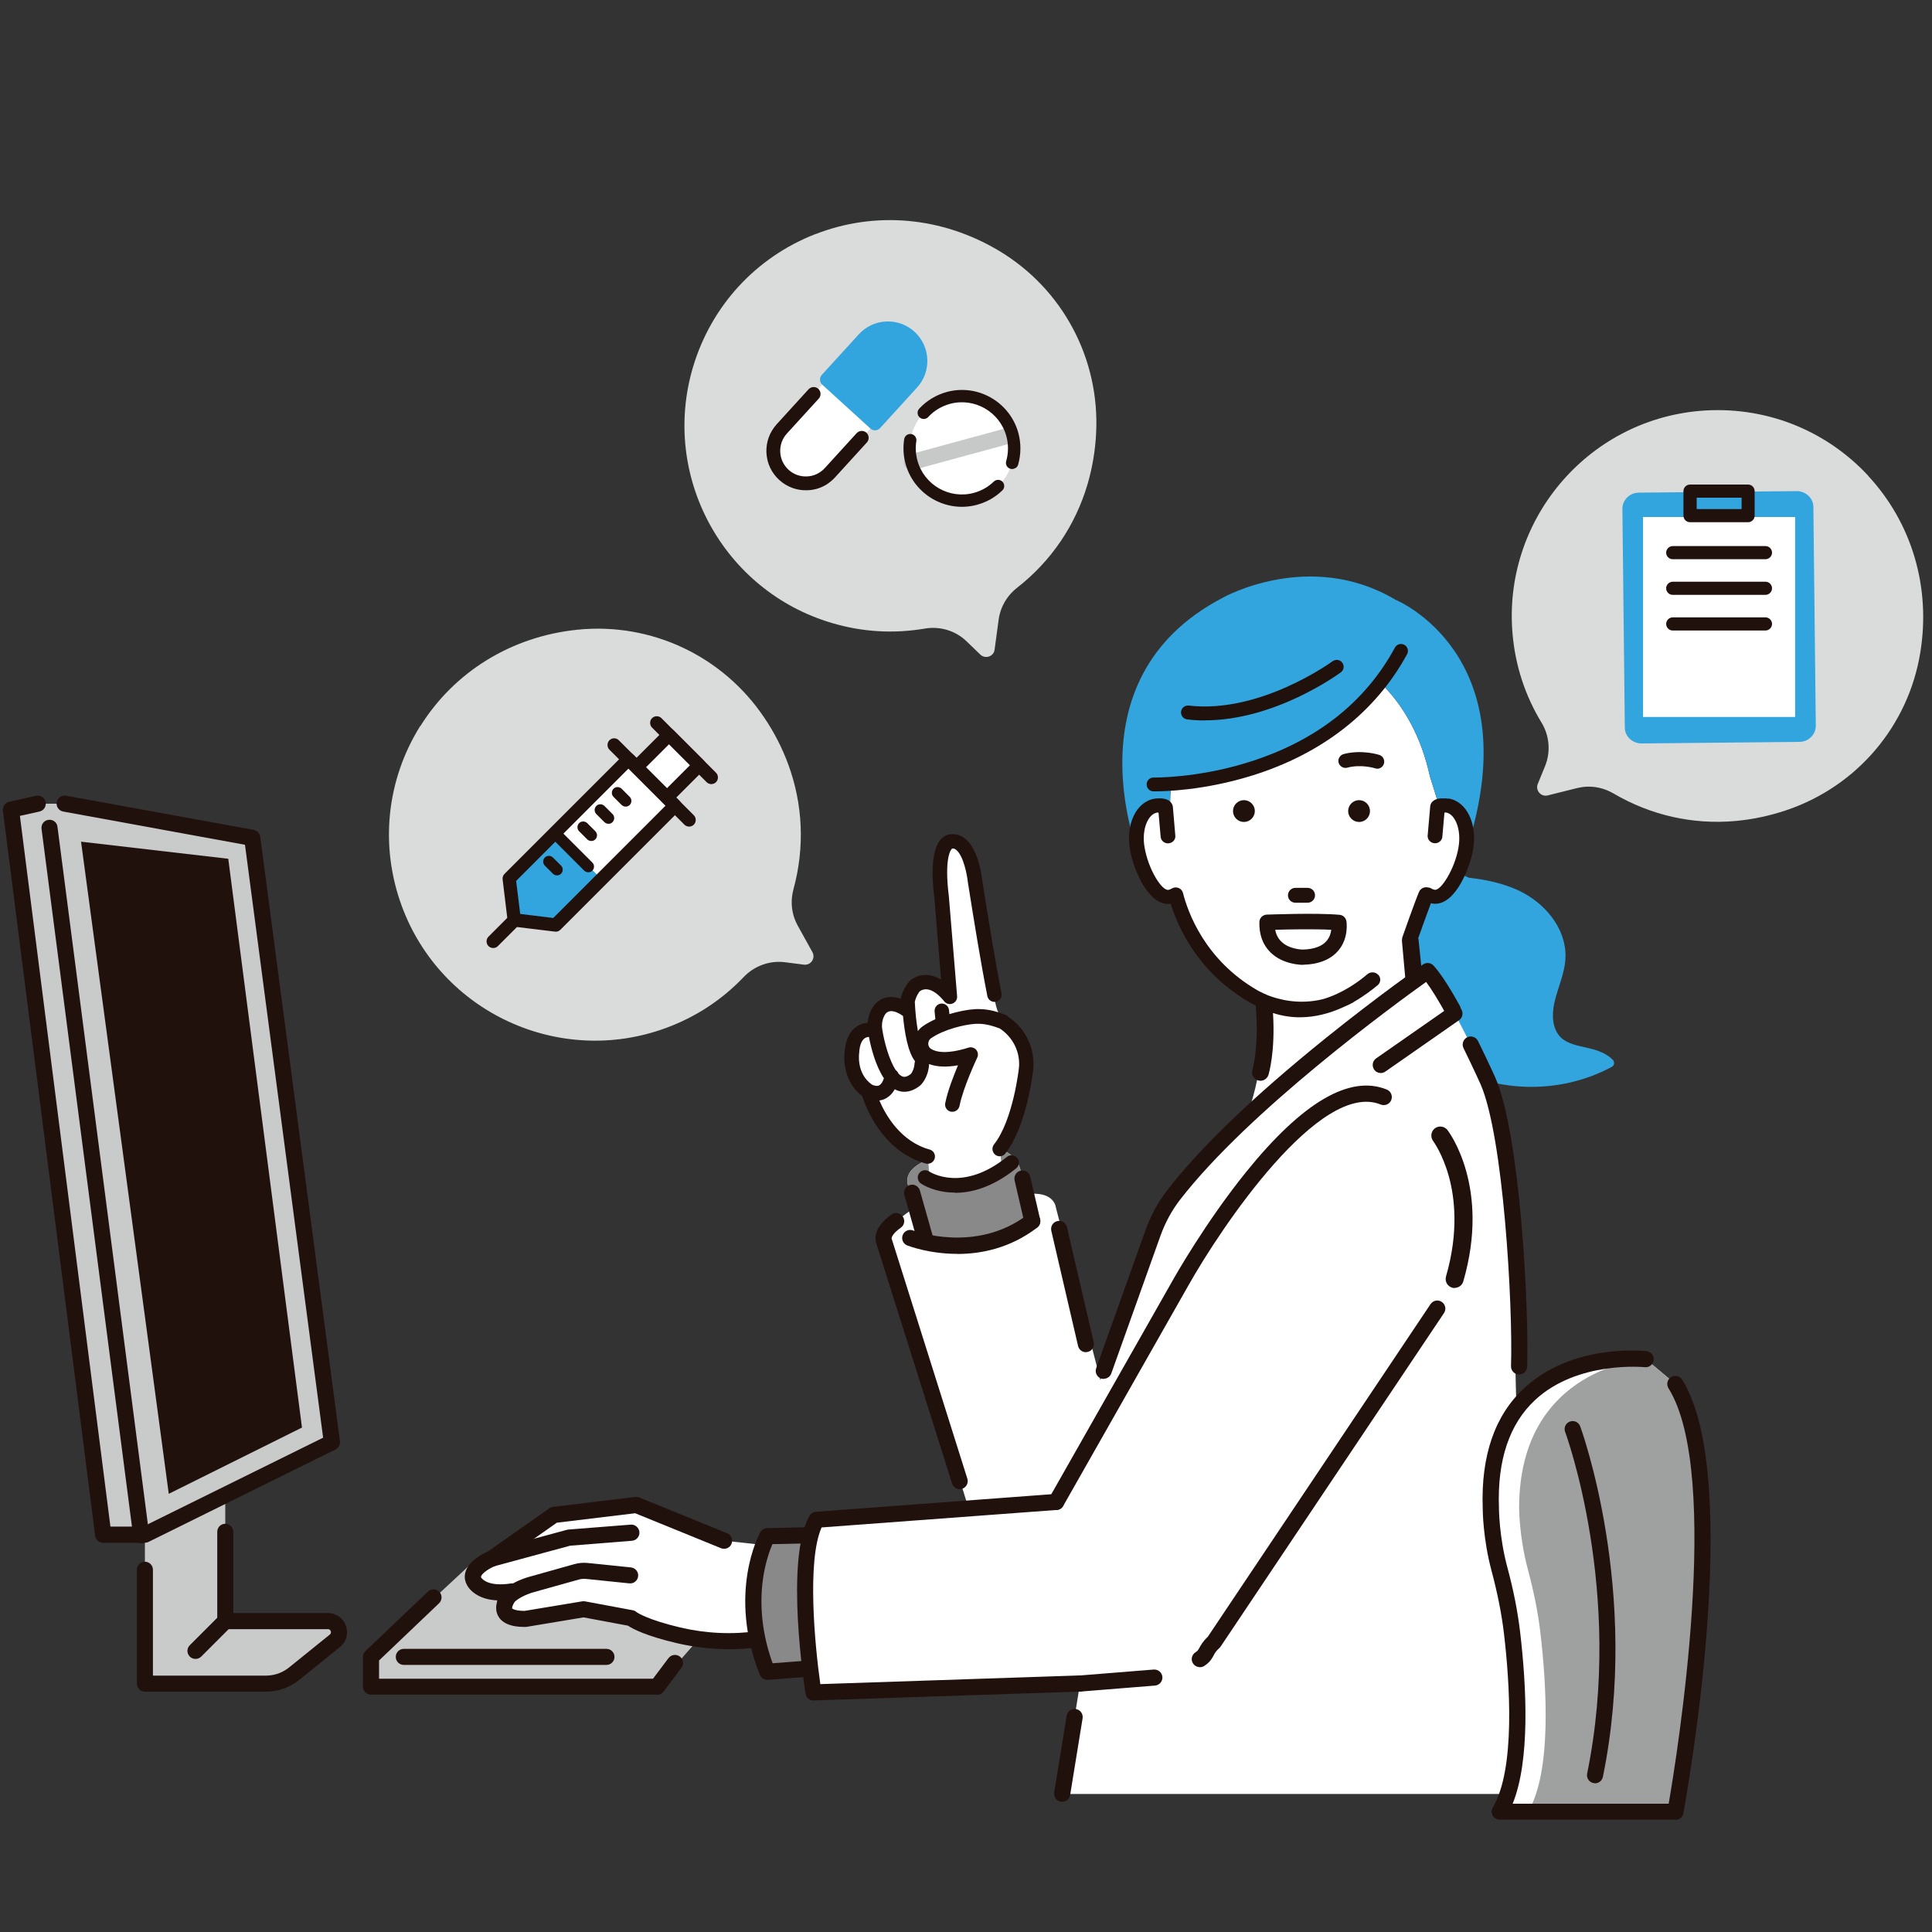
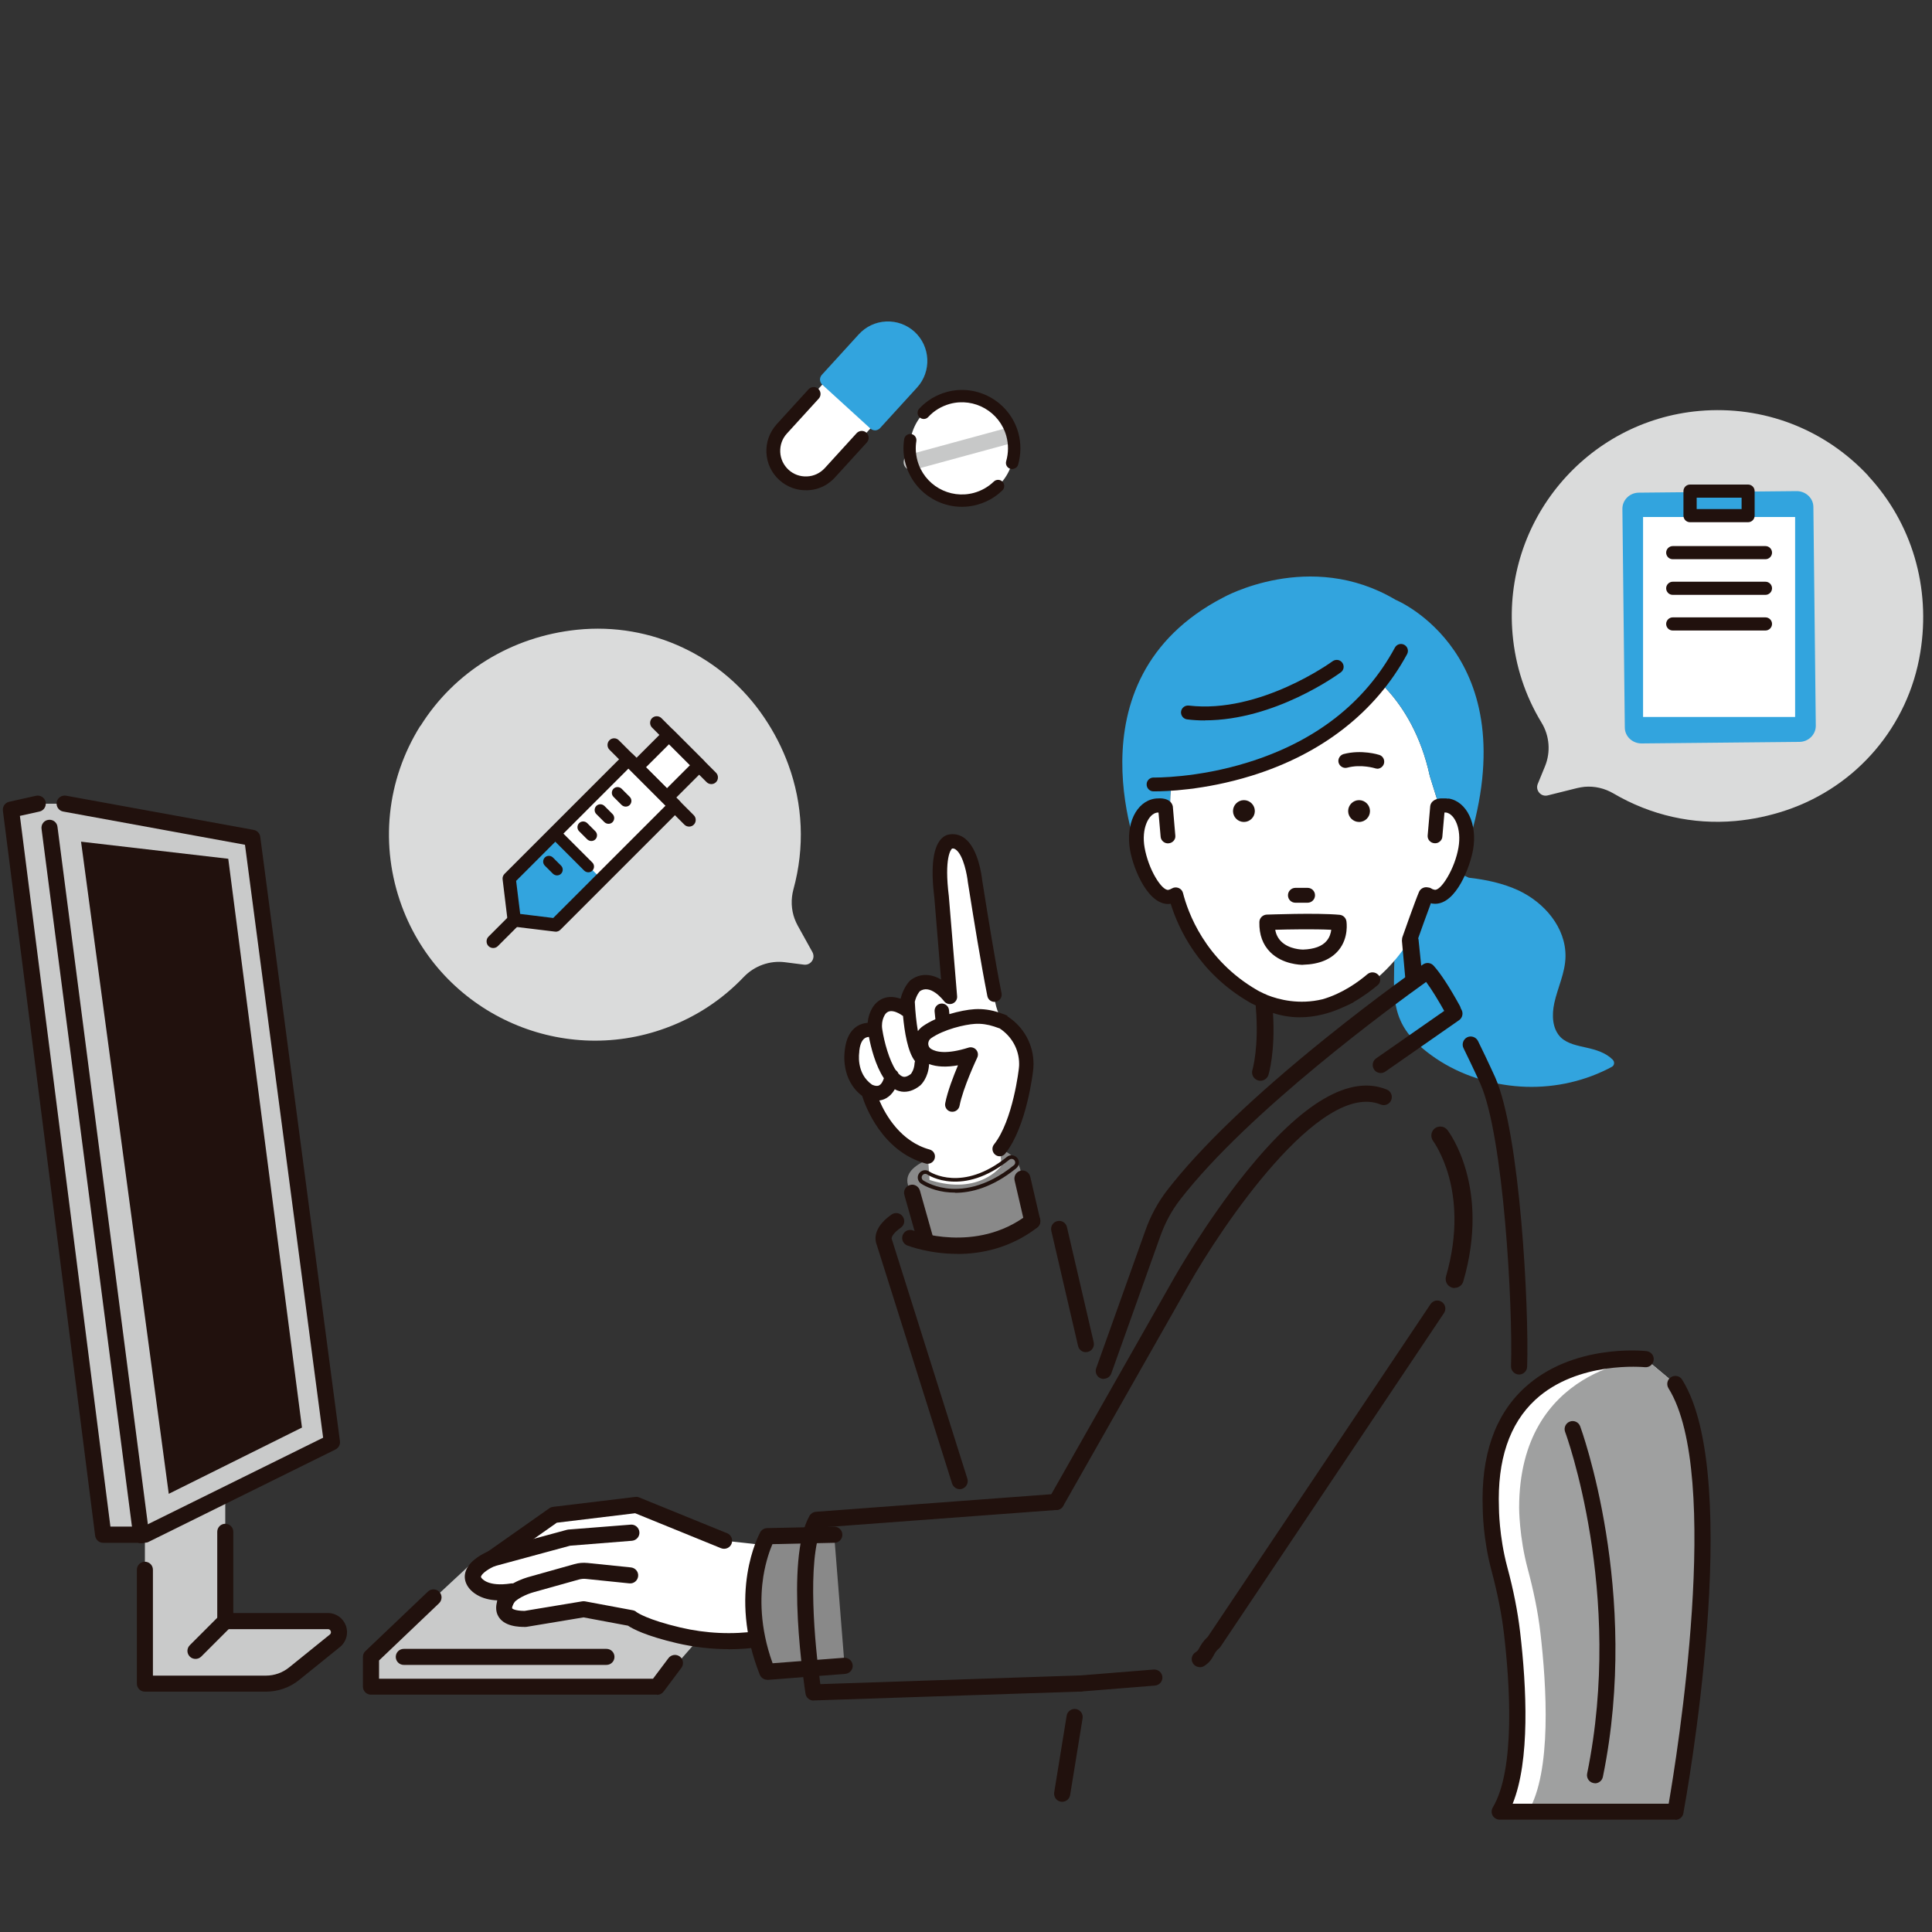
<svg xmlns="http://www.w3.org/2000/svg" id="_レイヤー_2" data-name="レイヤー 2" viewBox="0 0 200 200">
  <rect x="0" y="0" width="200" height="200" fill="#333333" stroke="none" />
  <defs>
    <style>
      .cls-1 {
        fill: #898989;
      }

      .cls-1, .cls-2, .cls-3, .cls-4, .cls-5, .cls-6, .cls-7, .cls-8, .cls-9 {
        stroke-width: 0px;
      }

      .cls-2 {
        fill: none;
      }

      .cls-3 {
        fill: #32a4de;
      }

      .cls-4 {
        fill: #c9caca;
      }

      .cls-5 {
        fill: #dadbdb;
      }

      .cls-6 {
        fill: #c7c8c8;
      }

      .cls-7 {
        fill: #9fa0a0;
      }

      .cls-8 {
        fill: #fff;
      }

      .cls-9 {
        fill: #21110d;
      }
    </style>
  </defs>
  <g id="_レイヤー_1-2" data-name="レイヤー 1">
    <g>
      <polygon class="cls-4" points="49.35 161.34 38.41 171.51 38.41 174.59 68.02 174.59 76.58 164.81 49.35 161.34" />
      <path class="cls-9" d="M68.02,175.43h-29.62c-.46,0-.83-.37-.83-.83v-3.08c0-.23.09-.45.26-.6l6.47-6.16c.33-.32.86-.3,1.18.03.32.33.3.86-.03,1.18l-6.21,5.92v1.89h28.36l1.6-2.13c.28-.37.8-.44,1.17-.17.37.28.44.8.17,1.17l-1.85,2.47c-.16.21-.4.33-.67.33Z" />
      <path class="cls-8" d="M74.96,159.49l-9.09-3.7-8.53,1.03-6.42,4.52s-2.52,1.03-1.85,2.31c0,0,.67,1.59,3.96,1.08,0,0-2.57,2.85,1.36,2.85l6.04-1,4.93.92s.93.85,4.91,1.78c2.75.65,5.6.77,8.39.37l3.24-.46,1.39-8.78-8.32-.92Z" />
      <path class="cls-9" d="M75.44,170.72c-1.8,0-3.6-.21-5.37-.62-3.23-.76-4.57-1.48-5.06-1.81l-4.6-.86-5.89.98s-.09.01-.14.01c-.57,0-2.31,0-2.87-1.25-.22-.5-.17-1.03-.01-1.5-.82-.03-1.53-.22-2.11-.56-.71-.41-1-.92-1.08-1.09-.23-.45-.26-.95-.08-1.42.4-1.1,1.82-1.79,2.28-1.99l6.35-4.47c.11-.08.24-.13.38-.15l8.53-1.03c.14-.02.28,0,.41.06l9.09,3.7c.43.17.63.66.46,1.09-.17.43-.66.63-1.09.46l-8.89-3.62-8.11.98-6.25,4.4c-.05.04-.11.07-.16.09-.52.21-1.3.7-1.43,1.06-.01.03-.02.05,0,.1.02.03.02.02.02.04.08.12.72.96,3.06.6.35-.06.69.12.86.43.17.31.12.69-.11.96-.41.47-.67,1.07-.61,1.19,0,0,.2.25,1.28.26l5.97-.99c.1-.02.19-.01.29,0l4.93.92c.16.03.28.08.4.19.11.08,1.16.8,4.55,1.6,2.65.62,5.37.75,8.08.36.46-.07.88.25.94.71.06.46-.25.88-.71.94-1.11.16-2.22.24-3.33.24Z" />
      <path class="cls-9" d="M52.3,166.69c-.09,0-.18-.01-.26-.04-.44-.15-.67-.62-.53-1.05.53-1.58,2.89-2.27,3.35-2.39l4.59-1.29c.45-.13.92-.17,1.39-.12l4.48.46c.46.05.79.46.74.91-.05.46-.46.79-.91.74l-4.48-.46c-.26-.03-.52,0-.77.07l-4.61,1.29c-.82.22-2.03.79-2.21,1.31-.12.35-.44.57-.79.57Z" />
      <path class="cls-9" d="M50.92,162.17c-.37,0-.7-.24-.8-.62-.12-.44.14-.9.59-1.02l7.96-2.16s.1-.02.15-.03l6.47-.51c.46-.04.86.31.9.77.04.46-.31.86-.77.9l-6.4.51-7.89,2.14c-.07.02-.15.03-.22.03Z" />
      <g>
        <path class="cls-1" d="M86.36,158.87l-6.94.15s-3.24,5.86,0,14.02l8.01-.62-1.08-13.56Z" />
        <path class="cls-9" d="M79.43,173.89c-.34,0-.65-.21-.78-.53-3.34-8.44-.09-14.48.05-14.74.14-.26.41-.42.71-.43l6.94-.15c.47,0,.84.36.85.82.01.46-.35.84-.82.85l-6.42.14c-.25.58-.68,1.74-.94,3.34-.32,2.05-.4,5.23.96,8.99l7.39-.57c.46-.03.86.31.9.77.04.46-.31.86-.77.9l-8.01.62s-.04,0-.06,0Z" />
      </g>
      <path class="cls-9" d="M62.78,172.35h-20.98c-.46,0-.83-.37-.83-.83s.37-.83.83-.83h20.98c.46,0,.83.37.83.83s-.37.83-.83.83Z" />
      <path class="cls-3" d="M166.95,109.7c-.74-.74-1.75-1.03-2.73-1.25-.9-.21-1.91-.38-2.62-1.03-.94-.91-.96-2.38-.7-3.58.35-1.61,1.13-3.13,1.16-4.8.05-3.04-2.21-5.61-4.84-6.85-1.63-.76-3.39-1.13-5.17-1.33-.63-.3-1.27-.6-1.9-.9-.23-.11-.46-.23-.7-.33-.38-.17-.88.19-1.21.4-.33.21-.64.45-.92.71-2.64,2.42-2.95,6.18-3,9.53-.03,1.81-.1,3.69.66,5.38.66,1.5,1.91,2.66,3.22,3.61,2.51,1.82,5.53,2.87,8.61,3.17,3.08.3,6.24-.21,9.06-1.5.34-.15.67-.32,1-.5.26-.14.29-.51.09-.71Z" />
-       <path class="cls-8" d="M158.68,174.58l-1.43-17.86-.46-18.4c.2-6.15-.29-20.82-2.78-26.45,0,0-3.93-8.78-6.24-11.33,0,0-18.16,12.65-26.3,23.19-.91,1.18-1.62,2.51-2.12,3.91l-5.1,14.28-.34.94-4.61-17.88s-.13-1.53-2.55-1.4l-1.1-2.39s-.55-3.98-7.31-1.81c0,0-6.12,1.02-3.95,4.08l.13,1.66s-2.37,1.61-3.06,2.68l8.82,28.37-15.76,1.18c-2.47,4.32-.31,17.88-.31,17.88l27.59-.92-1.85,11.4h49.32l-.58-11.11Z" />
-       <path class="cls-8" d="M128.94,115.81s2.8-6.24,1.4-14.52l15.41-9.05,1.66,15.67-20.64,14.91s-3.44,3.48,2.17-7.01Z" />
      <path class="cls-8" d="M119.83,83.4c.34-.05,1,.14,1.32.27-.13-1.51.35-4.21.35-4.21,11.83-2.58,17.38-11.81,19.29-10.41,0,0,5.4,2.86,7.23,11.31l.99,3.17c.33-.13.67-.18,1-.13,1.45.23,2.31,2.24,1.91,4.47-.4,2.24-1.89,5.2-3.34,4.97-.23-.04-.44-.12-.64-.24-.51,2.02-2.33,7.23-8.05,10.54,0,0-4.68,2.88-9.95,0-5.72-3.3-7.54-8.52-8.05-10.54-.2.12-.41.2-.64.24-1.45.23-2.95-2.74-3.34-4.97-.39-2.23.46-4.24,1.91-4.47Z" />
      <path class="cls-3" d="M117.92,87.87c-.39-2.23.46-4.24,1.91-4.47.34-.05,1,.14,1.32.27-.13-1.51.35-4.21.35-4.21,11.83-2.58,17.38-11.81,19.29-10.41,0,0,5.4,2.86,7.23,11.31l.99,3.17c.33-.13.67-.18,1-.13,1.36.22,2.2,1.99,1.97,4.05,6.18-19.78-7.51-25.36-7.51-25.36-8.88-5.28-17.84-.24-17.84-.24-16.57,8.59-8.47,27.44-8.47,27.44h.13c-.16-.48-.29-.96-.37-1.41Z" />
      <path class="cls-9" d="M134.89,99.88c-.25,0-2.12-.04-3.39-1.31-.78-.78-1.16-1.82-1.13-3.11,0-.42.34-.76.76-.78.21,0,5.13-.2,7.54.02.36.03.65.3.71.66.01.07.27,1.71-.81,3.01-.78.94-2,1.45-3.65,1.5,0,0-.01,0-.04,0ZM134.9,99.09h0,0ZM132.01,96.25c.09.49.29.88.61,1.2.82.83,2.18.85,2.27.85,1.15-.04,1.98-.34,2.45-.91.31-.37.43-.8.47-1.14-1.81-.09-4.47-.04-5.8,0Z" />
      <path class="cls-9" d="M140.69,85.09c.63,0,1.13-.51,1.13-1.13s-.51-1.13-1.13-1.13-1.13.51-1.13,1.13.51,1.13,1.13,1.13Z" />
      <path class="cls-9" d="M127.64,83.96c0,.63.51,1.13,1.13,1.13s1.13-.51,1.13-1.13-.51-1.13-1.13-1.13-1.13.51-1.13,1.13Z" />
      <path class="cls-9" d="M134.1,93.45h1.26c.42,0,.77-.34.77-.77s-.34-.77-.77-.77h-1.26c-.42,0-.77.34-.77.77s.34.77.77.77Z" />
      <path class="cls-9" d="M149.94,82.68c-.18-.03-.36-.04-.53-.03-.49-.02-.86.09-1.1.31-.27.25-.26.57-.26.57l-.26,2.97c-.03.4.28.76.7.79.2.02.4-.04.55-.17.16-.13.26-.31.27-.5l.22-2.51c.06,0,.11,0,.16,0,.89.14,1.63,1.67,1.29,3.63-.18,1.04-.6,2.16-1.14,3.07-.5.85-1,1.35-1.32,1.3-.12-.02-.24-.06-.36-.14-.11-.07-.24-.1-.37-.11-.36-.07-.74.12-.89.46-.42.98-1.67,4.53-1.72,4.68-.03.08-.04.16-.04.24-.01.06-.02.13-.01.19l.4,4.44c.04.41.41.02.86.02.02,0,.05,0,.07,0,.47-.03.83-.27.79-.7l-.4-3.89c0-.06-.02-.11-.04-.17.27-.75.91-2.57,1.32-3.64.05.02.09.04.15.05.09.01.19.02.28.02,2.2,0,3.62-3.84,3.93-5.59.47-2.67-.65-5.01-2.54-5.31Z" />
      <g>
        <g>
          <path class="cls-9" d="M142.56,79.39c-.06,0-.11,0-.17-.03-.02,0-1.49-.46-2.98-.07-.3.08-.6-.1-.68-.39-.08-.3.1-.6.39-.68,1.82-.48,3.53.06,3.6.08.29.09.45.41.36.7-.08.23-.29.38-.53.38Z" />
          <path class="cls-9" d="M142.56,79.5h0c-.07,0-.14-.01-.2-.03-.01,0-1.45-.45-2.91-.06-.36.09-.72-.12-.81-.47-.09-.36.12-.72.47-.81,1.84-.49,3.59.06,3.66.08.35.11.54.49.43.84-.09.28-.34.46-.63.46ZM140.72,79.03c.96,0,1.7.23,1.71.23.04.01.09.02.13.02h0c.19,0,.36-.12.42-.31.07-.23-.05-.48-.28-.55-.07-.02-1.75-.55-3.53-.08-.23.06-.38.3-.31.54.06.23.3.37.54.31.46-.12.91-.16,1.33-.16Z" />
        </g>
        <g>
          <path class="cls-9" d="M142.56,79.45c-.06,0-.13,0-.19-.03-.01,0-1.46-.46-2.94-.07-.33.09-.67-.11-.75-.44-.04-.16-.02-.32.06-.47.08-.14.22-.24.37-.28,1.83-.48,3.56.06,3.63.08.32.1.5.45.4.77-.08.26-.32.43-.59.43ZM140.74,79.07c.95,0,1.66.23,1.67.23.05.02.1.02.15.02.21,0,.4-.14.47-.34.08-.26-.06-.53-.32-.62-.07-.02-1.77-.55-3.56-.08-.26.07-.42.34-.35.6.07.26.34.42.6.35.46-.12.92-.16,1.34-.16Z" />
          <path class="cls-9" d="M142.56,79.57h0c-.08,0-.15-.01-.22-.04-.01,0-1.43-.45-2.88-.06-.19.05-.38.02-.55-.08-.17-.1-.29-.26-.34-.44-.05-.19-.02-.38.08-.55s.26-.29.44-.34c1.86-.49,3.62.06,3.7.09.38.12.59.53.47.92-.1.3-.38.51-.69.51ZM140.73,78.96h.01c.97,0,1.7.23,1.71.24.04.01.07.03.11.02.16,0,.31-.11.36-.26.06-.2-.05-.41-.24-.48-.07-.02-1.74-.54-3.5-.08-.1.03-.18.09-.23.18-.05.09-.06.19-.04.29.05.2.26.32.46.27.42-.11.88-.17,1.35-.17Z" />
        </g>
      </g>
      <path class="cls-3" d="M129.99,64.62l15.39,2.27s-4.81,12.37-26.68,14.43c0,0,1.79-16.31,11.28-16.7Z" />
      <path class="cls-9" d="M119.6,81.92c-.11,0-.18,0-.2,0-.4,0-.71-.34-.7-.73,0-.4.34-.71.73-.7h0s4.46.08,9.73-1.56c7.01-2.17,12.14-6.17,15.24-11.89.19-.35.62-.48.97-.29.35.19.48.62.29.97-3.25,5.99-8.83,10.34-16.12,12.59-4.91,1.52-9.01,1.61-9.94,1.61Z" />
      <path class="cls-9" d="M124.73,74.58c-.61,0-1.23-.03-1.84-.11-.39-.05-.67-.4-.63-.8.05-.39.4-.67.8-.63,7.4.87,14.82-4.54,14.89-4.59.32-.23.77-.17,1,.15.24.32.17.77-.15,1-.3.22-6.81,4.97-14.07,4.97Z" />
      <path class="cls-9" d="M142.67,100.91c-.29-.31-.79-.34-1.12-.06-.89.76-2.56,1.99-4.63,2.59-2.44.59-4.54.04-5.73-.43-.06-.03-.12-.06-.18-.09-.06-.03-.12-.05-.18-.07-.4-.18-.63-.32-.67-.34-5.45-3.15-7.2-8.1-7.7-10.08-.06-.23-.23-.42-.46-.51-.23-.09-.49-.07-.7.06-.12.07-.24.12-.35.14-.32.05-.83-.44-1.32-1.27-.54-.91-.95-2.04-1.14-3.1-.35-1.96.4-3.49,1.28-3.63.05,0,.1-.01.16,0l.22,2.51c.02.19.11.37.27.5.16.13.35.19.55.17.42-.03.74-.39.7-.79l-.26-3.03s0-.01,0-.01c-.22-.95-1.49-.82-1.49-.82-.13,0-.27.01-.4.03-1.9.31-3.01,2.64-2.54,5.31.37,2.11,1.99,5.91,4.21,5.57.78,2.51,2.86,7.13,8.15,10.19.03.02.26.16.66.34,0,.06-.01.12,0,.19.35,4.1-.34,6.44-.35,6.48-.14.46.12.94.57,1.08.09.03.17.04.26.04.37,0,.71-.24.83-.61.03-.1.72-2.37.47-6.4.95.3,1.88.44,2.77.44,1.63,0,3.14-.43,4.44-1.02.38-.16.75-.33,1.12-.53v-.02c1.06-.61,1.93-1.27,2.51-1.76.33-.28.35-.76.06-1.07Z" />
      <path class="cls-1" d="M105.65,121.19s-.55-3.98-7.31-1.81c0,0-6.12,1.02-3.95,4.08l1.34,4.68,2.58.16c2.33.14,4.66-.28,6.79-1.22l1.95-.86-1.4-5.03Z" />
      <path class="cls-4" d="M33.95,167.81h-10.63v-13.18l-8.32,4.24v15.41h12.53c1.06,0,2.1-.36,2.92-1.03l4.21-3.4c.84-.68.36-2.04-.72-2.04Z" />
      <path class="cls-9" d="M27.53,175.12h-12.53c-.46,0-.83-.37-.83-.83v-11.79c0-.46.37-.83.83-.83s.83.37.83.83v10.96h11.7c.87,0,1.72-.3,2.4-.85l4.21-3.4c.15-.12.13-.27.1-.35-.03-.08-.1-.21-.29-.21h-10.63c-.46,0-.83-.37-.83-.83v-9.25c0-.46.37-.83.83-.83s.83.37.83.83v8.41h9.79c.85,0,1.58.52,1.87,1.32.28.8.04,1.67-.62,2.2l-4.21,3.4c-.97.79-2.2,1.22-3.45,1.22Z" />
      <path class="cls-9" d="M114.26,142.75c-.09,0-.19-.02-.28-.05-.43-.15-.66-.63-.5-1.07l5.1-14.28c.54-1.52,1.3-2.91,2.25-4.14,3.42-4.42,8.91-9.7,16.34-15.69,5.52-4.45,10.1-7.65,10.14-7.68.34-.24.81-.19,1.09.12.72.79,1.64,2.2,2.73,4.18.22.4.08.91-.33,1.13-.4.22-.91.08-1.13-.33-.8-1.44-1.48-2.54-2.04-3.29-3.26,2.33-18.37,13.35-25.49,22.57-.84,1.09-1.51,2.33-2,3.68l-5.1,14.28c-.12.34-.44.55-.79.55Z" />
      <path class="cls-9" d="M157.26,142.29s-.02,0-.03,0c-.46-.02-.82-.4-.81-.86.2-6.28-.78-23.84-3.17-29.23,0-.01-.75-1.66-1.75-3.7-.2-.41-.03-.91.38-1.12.41-.2.91-.03,1.12.38,1.02,2.07,1.77,3.75,1.78,3.76,2.59,5.85,3.51,23.88,3.31,29.96-.01.45-.39.81-.83.81Z" />
      <path class="cls-9" d="M159.26,186.52c-.44,0-.81-.35-.83-.79l-.58-11.1-1.22-13.94c-.04-.46.3-.86.76-.9.46-.04.86.3.9.76l1.22,13.95s0,.02,0,.03l.58,11.11c.02.46-.33.85-.79.88-.01,0-.03,0-.04,0Z" />
      <path class="cls-9" d="M109.95,186.52s-.09,0-.13-.01c-.45-.07-.76-.5-.69-.96l1.29-7.94c.07-.45.5-.76.96-.69.45.07.76.5.69.96l-1.29,7.94c-.07.41-.42.7-.82.7Z" />
      <path class="cls-9" d="M84.21,176.04c-.41,0-.76-.3-.82-.7-.09-.57-2.17-13.9.41-18.42.14-.24.39-.4.66-.42l24.81-1.85c.46-.03.86.31.89.77.03.46-.31.86-.77.89l-24.34,1.81c-1.53,3.45-.7,12.21-.13,16.22l26.85-.9c.46-.02.85.35.86.81.02.46-.35.85-.81.86l-27.59.92s-.02,0-.03,0Z" />
      <path class="cls-9" d="M109.33,156.32c-.14,0-.28-.03-.41-.11-.4-.23-.54-.74-.31-1.14l12.95-22.81c.03-.05,3.24-5.74,7.44-10.94,5.83-7.22,10.73-10.09,14.56-8.53.43.17.63.66.46,1.09-.17.43-.66.63-1.09.46-6.27-2.55-16.5,12.67-19.92,18.75l-12.95,22.81c-.15.27-.44.42-.73.42Z" />
      <path class="cls-9" d="M111.79,175.12c-.43,0-.8-.33-.83-.77-.04-.46.31-.86.76-.9l7.71-.62c.46-.03.86.31.9.76.04.46-.31.86-.76.9l-7.71.62s-.05,0-.07,0Z" />
      <path class="cls-9" d="M124.2,172.58c-.27,0-.54-.14-.7-.38-.25-.39-.14-.9.25-1.15.23-.15.28-.23.41-.47.15-.28.36-.66.87-1.14l23.06-34.44c.26-.38.77-.49,1.16-.23.38.26.49.77.23,1.16l-23.12,34.52c-.04.06-.08.11-.13.15-.36.32-.47.53-.6.78-.17.31-.38.7-.97,1.08-.14.09-.3.13-.45.13Z" />
      <g>
        <polygon class="cls-4" points="26.1 86.75 6.68 83.2 3.9 83.2 1.13 83.82 10.69 158.87 15 158.87 34.34 149.32 26.1 86.75" />
        <path class="cls-9" d="M15,159.71h-4.32c-.42,0-.77-.31-.83-.73L.3,83.92c-.05-.43.23-.83.65-.92l2.77-.62c.45-.1.9.18,1,.63.1.45-.18.9-.63,1l-2.03.45,9.37,73.57h3.39l18.63-9.2-8.09-61.38-18.82-3.44c-.45-.08-.75-.52-.67-.97.08-.45.52-.75.97-.67l19.42,3.54c.36.07.63.35.68.71l8.25,62.57c.05.35-.14.7-.46.86l-19.34,9.56c-.11.06-.24.09-.37.09Z" />
      </g>
      <polygon class="cls-9" points="31.26 147.78 17.47 154.64 8.39 87.13 23.63 88.9 31.26 147.78" />
      <path class="cls-8" d="M106.25,110.59s.03-.18.03-.48c0-1.74-.9-3.36-2.37-4.3l-.1-.06s-.55-.8-.78-1.96c-.7-3.44-1.71-10.48-1.97-12.55,0,0-1.27-4.93-2.65-4.15,0,0-1.73.35-.94,5.83l.85,10.27s-1.84-2.46-3.6-1.14c0,0-.85.82-.88,2.49,0,0-1.7-1.29-2.71-.08,0,0-.75.83-.53,2.23,0,0-2.09-.72-2.39,2.06,0,0-.5,2.75,1.7,4.22,0,0,1.42,5.43,6.15,6.74l.17,2.44c5.22,1.66,7.45-1.49,7.45-1.49l-.16-1.73c2.13-2.67,2.74-8.32,2.74-8.32Z" />
      <g>
-         <path class="cls-9" d="M97.85,123.19c-1.44-.21-2.32-.78-2.4-.84-.26-.17-.33-.53-.15-.78.17-.26.52-.33.78-.15.15.1,3.57,2.28,8.28-1.52.24-.2.6-.16.79.08.2.24.16.6-.08.79-2.94,2.37-5.49,2.66-7.22,2.41Z" />
        <path class="cls-9" d="M98.87,123.46c-.38,0-.73-.03-1.05-.07h0c-1.48-.21-2.38-.8-2.48-.87-.17-.11-.28-.29-.32-.48-.04-.2,0-.4.12-.57.23-.34.7-.44,1.05-.2.14.09,3.45,2.2,8.05-1.51.16-.13.35-.19.56-.16.2.02.38.12.51.28.13.16.19.36.16.56-.02.2-.12.38-.28.51-2.48,2-4.68,2.53-6.32,2.53ZM97.88,123c1.6.23,4.13,0,7.07-2.37.08-.06.13-.15.14-.25.01-.1-.02-.19-.08-.27-.13-.16-.36-.18-.52-.06-4.82,3.89-8.36,1.63-8.5,1.53-.17-.11-.4-.07-.51.1-.06.08-.08.18-.06.28.02.1.07.18.16.24.04.02.9.6,2.31.8h0Z" />
      </g>
      <path class="cls-9" d="M95.77,129.09c-.36,0-.7-.24-.8-.61l-1.35-4.78c-.13-.44.13-.9.58-1.03.44-.13.9.13,1.03.58l1.35,4.78c.13.44-.13.9-.58,1.03-.08.02-.15.03-.23.03Z" />
      <path class="cls-9" d="M106.86,127.24c-.38,0-.72-.26-.81-.65l-1.02-4.4c-.1-.45.18-.9.62-1,.45-.11.9.18,1,.62l1.02,4.4c.1.45-.18.9-.62,1-.06.01-.13.02-.19.02Z" />
      <path class="cls-9" d="M99.09,129.8c-2.88,0-5.01-.81-5.17-.87-.43-.17-.64-.65-.47-1.08.17-.43.65-.64,1.08-.47.08.03,6.51,2.43,11.83-1.63.37-.28.89-.21,1.17.16.28.37.21.89-.16,1.17-2.8,2.14-5.81,2.73-8.27,2.73Z" />
      <path class="cls-9" d="M99.36,154.16c-.35,0-.68-.23-.8-.58l-7.8-24.72c-.17-.4-.49-1.71,1.53-3.13.38-.27.9-.18,1.16.2.27.38.18.9-.2,1.16-.83.58-.97,1.01-.95,1.14.01.03.02.06.03.08l7.81,24.76c.14.44-.11.91-.54,1.05-.08.03-.17.04-.25.04ZM92.28,128.16h0s0,0,0,0ZM92.28,128.16s0,0,0,0c0,0,0,0,0,0ZM92.28,128.16s0,0,0,0c0,0,0,0,0,0ZM92.28,128.16s0,0,0,0c0,0,0,0,0,0ZM92.28,128.16s0,0,0,0c0,0,0,0,0,0Z" />
      <path class="cls-9" d="M112.41,139.98c-.38,0-.72-.26-.81-.65l-2.77-11.92c-.1-.45.17-.9.62-1,.45-.11.9.17,1,.62l2.77,11.92c.1.45-.17.9-.62,1-.06.01-.13.02-.19.02Z" />
      <path class="cls-9" d="M142.93,111.08c-.26,0-.52-.12-.68-.36-.26-.38-.17-.9.21-1.16l7.63-5.32c.38-.26.9-.17,1.16.21.26.38.17.9-.21,1.16l-7.63,5.32c-.15.1-.31.15-.48.15Z" />
      <path class="cls-9" d="M14.61,159.76c-.41,0-.76-.31-.82-.73L4.3,85.8c-.06-.46.26-.88.72-.93.46-.06.88.26.93.72l9.49,73.23c.06.46-.26.88-.72.93-.04,0-.08,0-.12,0Z" />
      <path class="cls-8" d="M173.43,143.26l-3.07-2.57s-16.64-1.85-16.03,15.41c0,0,0,3,.89,6.31.58,2.17,1.05,4.37,1.31,6.6.64,5.48,1.2,14.41-1.27,18.53h18.19s6.3-34.18-.01-44.28Z" />
      <path class="cls-7" d="M173.43,143.26l-3.07-2.57s-13.1.77-13.1,15.41c0,0,0,3,.89,6.31.58,2.17,1.05,4.37,1.31,6.6.64,5.48,1.2,14.41-1.27,18.53h15.26s6.3-34.18-.01-44.28Z" />
      <path class="cls-9" d="M173.44,188.37h-18.19c-.3,0-.58-.16-.73-.42-.15-.26-.14-.58.01-.84,2.38-3.97,1.75-12.98,1.16-18-.24-2.03-.66-4.14-1.28-6.48-.89-3.3-.92-6.24-.92-6.51-.19-5.43,1.25-9.61,4.3-12.43,4.98-4.62,12.35-3.86,12.66-3.82.46.05.79.46.74.92-.05.46-.46.79-.92.74h0c-.07,0-6.94-.7-11.35,3.39-2.67,2.48-3.93,6.23-3.75,11.16,0,0,0,.02,0,.03,0,.03.01,2.93.86,6.1.65,2.41,1.08,4.61,1.33,6.72.68,5.8,1.04,13.33-.77,17.79h16.15c.84-4.85,5.57-34.07-.02-43.01-.24-.39-.13-.91.27-1.15.39-.24.91-.13,1.15.27,6.41,10.26.38,43.47.12,44.88-.07.4-.42.68-.82.68Z" />
      <path class="cls-9" d="M20.24,171.73c-.21,0-.43-.08-.59-.24-.33-.33-.33-.85,0-1.18l3.08-3.08c.33-.33.85-.33,1.18,0,.33.33.33.85,0,1.18l-3.08,3.08c-.16.16-.38.24-.59.24Z" />
      <path class="cls-9" d="M165.12,184.6c-.06,0-.11,0-.17-.02-.45-.09-.74-.53-.65-.98,3.83-18.71-2.21-35.21-2.28-35.37-.16-.43.06-.91.49-1.07.43-.16.91.06,1.07.49.06.17,6.28,17.09,2.35,36.29-.08.39-.43.67-.82.67Z" />
-       <path class="cls-5" d="M84.41,24.23c-6.17,2.41-10.79,7.44-12.68,13.8-3.33,11.26,3.12,23.13,14.38,26.46,3.16.94,6.4,1.13,9.63.58,1.57-.27,3.18.22,4.32,1.32l1.42,1.37c.24.23.58.31.9.2.32-.11.54-.38.58-.71l.42-3.11c.03-.25.09-.51.16-.75.3-1,.9-1.88,1.74-2.54,3.54-2.76,6.03-6.45,7.29-10.68.5-1.7.81-3.49.9-5.34.39-7.71-3.48-14.95-10.09-18.89-5.87-3.5-12.78-4.12-18.97-1.7Z" />
      <path class="cls-8" d="M94.41,39.63l-8.49,9.31c-1.25,1.38-3.39,1.47-4.76.22h0c-1.38-1.25-1.47-3.39-.22-4.76l8.49-9.31c1.25-1.38,3.39-1.47,4.76-.22h0c1.38,1.25,1.47,3.39.22,4.76Z" />
      <path class="cls-9" d="M85.74,50.04c-.62.43-1.35.68-2.13.71-1.09.05-2.13-.33-2.94-1.06-.81-.74-1.28-1.74-1.33-2.83-.05-1.09.33-2.13,1.06-2.94l3.3-3.62c.27-.29.72-.31,1.01-.05.29.27.31.72.05,1.01l-3.3,3.62c-.48.52-.72,1.2-.69,1.91.03.71.34,1.36.86,1.84.52.48,1.2.72,1.91.69.71-.03,1.36-.34,1.84-.86l3.3-3.62c.27-.29.72-.31,1.01-.05.29.27.31.72.05,1.01l-3.3,3.62c-.21.23-.45.44-.7.61Z" />
      <g>
        <path class="cls-3" d="M89.43,35.09l-3.83,4.2,4.98,4.54,3.83-4.2c1.25-1.38,1.16-3.51-.22-4.76h0c-1.38-1.25-3.51-1.16-4.76.22Z" />
        <path class="cls-3" d="M90.98,44.42c-.11.08-.24.12-.37.13-.19,0-.37-.06-.51-.19l-4.98-4.54c-.29-.27-.31-.72-.05-1.01l3.83-4.2c.74-.81,1.74-1.28,2.83-1.33,1.09-.05,2.13.33,2.94,1.06,1.66,1.52,1.78,4.11.27,5.77l-3.83,4.2s-.08.08-.12.11ZM86.6,39.24l3.93,3.58,3.35-3.68c.99-1.08.91-2.77-.17-3.75-1.08-.99-2.77-.91-3.75.17h0l-3.35,3.68ZM89.43,35.09h0s0,0,0,0Z" />
      </g>
      <circle class="cls-8" cx="99.57" cy="46.42" r="5.4" transform="translate(-1.54 89.38) rotate(-48.01)" />
      <path class="cls-6" d="M104.96,45.76c-.07.05-.16.09-.25.12l-10.13,2.76c-.44.12-.89-.14-1.01-.58-.12-.44.14-.89.58-1.01l10.13-2.76c.44-.12.89.14,1.01.58.09.35-.05.7-.33.89Z" />
      <path class="cls-9" d="M103.01,51.39c-.56.39-1.19.68-1.85.86-3.21.88-6.54-1.03-7.42-4.24-.23-.84-.27-1.7-.14-2.55.06-.35.38-.58.73-.53.35.06.58.38.53.73-.11.67-.07,1.35.11,2.01.69,2.54,3.32,4.04,5.85,3.35.77-.21,1.48-.61,2.06-1.17.25-.24.66-.24.9.02.24.25.24.66-.02.9-.24.23-.49.44-.76.62Z" />
      <path class="cls-9" d="M105.13,48.44c-.15.11-.35.14-.54.09-.34-.1-.53-.45-.43-.79.24-.84.25-1.73.02-2.58-.69-2.54-3.32-4.04-5.85-3.35-.86.24-1.64.7-2.24,1.36-.24.26-.64.27-.9.03-.26-.24-.27-.64-.03-.9.77-.83,1.75-1.42,2.84-1.72,3.21-.88,6.54,1.03,7.42,4.24.29,1.07.28,2.2-.02,3.27-.04.15-.13.27-.25.35Z" />
      <path class="cls-5" d="M43.51,75.14c-3.51,5.62-4.21,12.41-1.92,18.65,4.06,11.02,16.32,16.68,27.34,12.63,3.1-1.14,5.81-2.92,8.07-5.29,1.1-1.15,2.69-1.72,4.26-1.52l1.96.25c.34.04.65-.1.84-.38.19-.28.2-.62.04-.92l-1.52-2.74c-.12-.22-.23-.46-.32-.7-.36-.98-.4-2.04-.12-3.07,1.18-4.33.98-8.78-.54-12.92-.61-1.66-1.43-3.28-2.47-4.82-4.3-6.41-11.72-9.91-19.38-9.12-6.8.7-12.71,4.34-16.23,9.97Z" />
      <path class="cls-5" d="M193.41,49.26c-4.51-4.85-10.88-7.3-17.5-6.72-11.69,1.04-20.36,11.4-19.33,23.1.29,3.29,1.3,6.37,3,9.17.83,1.36.96,3.04.36,4.51l-.75,1.83c-.13.31-.07.65.15.91.22.26.55.36.88.28l3.05-.76c.25-.06.51-.1.76-.13,1.04-.09,2.08.15,3,.69,3.87,2.27,8.22,3.24,12.61,2.85,1.77-.16,3.54-.53,5.29-1.12,7.31-2.47,12.63-8.73,13.86-16.33,1.1-6.74-.87-13.4-5.39-18.27Z" />
      <path class="cls-3" d="M187.72,52.49c0-.92-.79-1.66-1.75-1.65l-16.31.16c-.95,0-1.72.76-1.71,1.68l.25,22.63c0,.92.79,1.66,1.75,1.65l16.31-.16c.95,0,1.72-.76,1.71-1.68l-.25-22.63Z" />
      <rect class="cls-8" x="170.09" y="53.52" width="15.74" height="20.7" />
      <path class="cls-9" d="M182.76,57.89h-9.6c-.38,0-.68-.31-.68-.68s.31-.68.68-.68h9.6c.38,0,.68.31.68.68s-.31.68-.68.68Z" />
      <path class="cls-9" d="M182.76,61.58h-9.6c-.38,0-.68-.31-.68-.68s.31-.68.68-.68h9.6c.38,0,.68.31.68.68s-.31.68-.68.68Z" />
      <path class="cls-9" d="M182.76,65.27h-9.6c-.38,0-.68-.31-.68-.68s.31-.68.68-.68h9.6c.38,0,.68.31.68.68s-.31.68-.68.68Z" />
      <path class="cls-9" d="M180.96,54.06h-6.01c-.38,0-.68-.31-.68-.68v-2.54c0-.38.31-.68.68-.68h6.01c.38,0,.68.31.68.68v2.54c0,.38-.31.68-.68.68ZM175.64,52.7h4.65v-1.18h-4.65v1.18Z" />
      <g>
        <g>
          <path class="cls-9" d="M73.64,81.07c-.15,0-.3-.06-.42-.17l-5.65-5.65c-.23-.23-.23-.6,0-.84.23-.23.6-.23.84,0l5.65,5.65c.23.23.23.6,0,.84-.12.12-.27.17-.42.17Z" />
          <path class="cls-9" d="M73.64,81.17c-.18,0-.36-.07-.49-.2l-5.65-5.65c-.13-.13-.2-.3-.2-.49s.07-.36.2-.49c.26-.26.71-.26.97,0l5.65,5.65c.13.13.2.3.2.49s-.07.36-.2.49c-.13.13-.3.2-.49.2ZM67.99,74.33c-.13,0-.26.05-.35.14-.09.09-.14.22-.14.35s.05.26.14.35l5.65,5.65c.19.19.51.19.7,0,.09-.09.14-.22.14-.35s-.05-.26-.14-.35l-5.65-5.65c-.09-.09-.22-.14-.35-.14Z" />
        </g>
        <g>
          <path class="cls-9" d="M71.34,85.47c-.15,0-.3-.06-.42-.17l-7.76-7.76c-.23-.23-.23-.6,0-.84.23-.23.6-.23.84,0l7.76,7.76c.23.23.23.6,0,.84-.12.12-.27.17-.42.17Z" />
          <path class="cls-9" d="M71.34,85.57c-.18,0-.36-.07-.49-.2l-7.76-7.76c-.13-.13-.2-.3-.2-.49s.07-.36.2-.49c.27-.27.7-.27.97,0l7.76,7.76c.13.13.2.3.2.49s-.07.36-.2.49c-.13.13-.3.2-.49.2ZM63.59,76.63c-.13,0-.25.05-.35.14-.09.09-.14.22-.14.35s.05.26.14.35l7.76,7.76c.19.19.51.19.7,0,.09-.09.14-.22.14-.35s-.05-.26-.14-.35l-7.76-7.76c-.1-.1-.22-.14-.35-.14Z" />
        </g>
        <g>
          <rect class="cls-8" x="66.92" y="76.96" width="4.44" height="4.74" transform="translate(76.34 -25.65) rotate(45)" />
          <g>
            <path class="cls-9" d="M69.03,83.16c-.16,0-.31-.06-.42-.17l-3.14-3.14c-.11-.11-.17-.26-.17-.42s.06-.31.17-.42l3.35-3.35c.11-.11.26-.17.42-.17h0c.16,0,.31.06.42.17l3.14,3.14c.23.23.23.6,0,.84l-3.35,3.35c-.11.11-.26.17-.42.17ZM66.73,79.43l2.3,2.3,2.51-2.51-2.3-2.3-2.51,2.51Z" />
            <path class="cls-9" d="M69.03,83.26c-.18,0-.36-.07-.49-.2l-3.14-3.14c-.13-.13-.2-.3-.2-.49s.07-.36.2-.49l3.35-3.35c.26-.26.72-.26.97,0l3.14,3.14c.13.13.2.3.2.49s-.07.36-.2.49l-3.35,3.35c-.13.13-.31.2-.49.2ZM69.24,75.59c-.13,0-.26.05-.35.14l-3.35,3.35c-.09.09-.14.22-.14.35s.05.26.14.35l3.14,3.14c.18.18.51.18.7,0l3.35-3.35c.09-.09.14-.22.14-.35s-.05-.26-.14-.35l-3.14-3.14c-.09-.09-.22-.14-.35-.14ZM69.03,81.83s-.05-.01-.07-.03l-2.3-2.3s-.03-.04-.03-.07.01-.05.03-.07l2.51-2.51s.1-.04.14,0l2.3,2.3s.04.1,0,.14l-2.51,2.51s-.04.03-.07.03ZM66.87,79.43l2.17,2.17,2.38-2.38-2.17-2.17-2.38,2.38Z" />
          </g>
        </g>
        <g>
          <polygon class="cls-8" points="69.87 83.41 65.06 78.59 52.71 90.94 53.23 95.23 57.52 95.75 69.87 83.41" />
          <polygon class="cls-3" points="62.03 90.77 57.22 85.95 52.71 90.94 53.23 95.23 57.52 95.75 62.03 90.77" />
          <g>
-             <path class="cls-9" d="M57.52,96.35s-.05,0-.07,0l-4.29-.52c-.27-.03-.48-.25-.51-.52l-.52-4.29c-.02-.18.04-.36.17-.49l12.35-12.35c.23-.23.6-.23.84,0l4.81,4.81c.23.23.23.6,0,.84l-12.35,12.35c-.11.11-.26.17-.42.17ZM53.76,94.7l3.55.43,11.73-11.73-3.98-3.98-11.73,11.73.43,3.55Z" />
+             <path class="cls-9" d="M57.52,96.35s-.05,0-.07,0l-4.29-.52c-.27-.03-.48-.25-.51-.52l-.52-4.29c-.02-.18.04-.36.17-.49l12.35-12.35c.23-.23.6-.23.84,0l4.81,4.81c.23.23.23.6,0,.84l-12.35,12.35c-.11.11-.26.17-.42.17M53.76,94.7l3.55.43,11.73-11.73-3.98-3.98-11.73,11.73.43,3.55Z" />
            <path class="cls-9" d="M57.52,96.44s-.06,0-.08,0l-4.29-.52c-.31-.04-.56-.28-.6-.6l-.52-4.29c-.03-.21.05-.42.2-.57l12.35-12.35c.27-.27.7-.27.97,0l4.81,4.81c.13.13.2.3.2.49s-.07.36-.2.49l-12.35,12.35c-.13.13-.31.2-.49.2ZM65.06,78.1c-.13,0-.25.05-.35.14l-12.35,12.35c-.11.11-.16.26-.14.41l.52,4.29c.03.23.2.4.43.43l4.29.52c.15.02.3-.04.41-.14l12.35-12.35c.09-.09.14-.22.14-.35s-.05-.26-.14-.35l-4.81-4.81c-.1-.1-.22-.14-.35-.14ZM57.31,95.23s0,0-.01,0l-3.55-.43s-.08-.04-.08-.08l-.43-3.55s0-.06.03-.08l11.73-11.73s.1-.04.14,0l3.98,3.98s.04.1,0,.14l-11.73,11.73s-.04.03-.07.03ZM53.85,94.61l3.42.42,11.62-11.62-3.84-3.84-11.62,11.62.42,3.42Z" />
          </g>
        </g>
        <g>
          <path class="cls-9" d="M51.06,98.05c-.15,0-.3-.06-.42-.17-.23-.23-.23-.6,0-.84l2.2-2.2c.23-.23.6-.23.84,0,.23.23.23.6,0,.84l-2.2,2.2c-.12.12-.27.17-.42.17Z" />
          <path class="cls-9" d="M51.06,98.14c-.18,0-.36-.07-.49-.2-.13-.13-.2-.3-.2-.49s.07-.36.2-.49l2.2-2.2c.27-.27.7-.27.97,0,.13.13.2.3.2.49s-.07.36-.2.49l-2.2,2.2c-.13.13-.3.2-.49.2ZM53.26,94.76c-.13,0-.25.05-.35.14l-2.2,2.2c-.09.09-.14.22-.14.35s.05.26.14.35c.19.19.51.19.7,0l2.2-2.2c.09-.09.14-.22.14-.35s-.05-.26-.14-.35c-.1-.1-.22-.14-.35-.14Z" />
        </g>
        <path class="cls-9" d="M64.77,83.5c-.15,0-.3-.06-.42-.17l-.84-.84c-.23-.23-.23-.6,0-.84.23-.23.6-.23.84,0l.84.84c.23.23.23.6,0,.84-.12.12-.27.17-.42.17Z" />
        <path class="cls-9" d="M62.99,85.28c-.15,0-.3-.06-.42-.17l-.84-.84c-.23-.23-.23-.6,0-.84.23-.23.6-.23.84,0l.84.84c.23.23.23.6,0,.84-.12.12-.27.17-.42.17Z" />
        <path class="cls-9" d="M61.21,87.06c-.15,0-.3-.06-.42-.17l-.84-.84c-.23-.23-.23-.61,0-.84.23-.23.6-.23.84,0l.84.84c.23.23.23.61,0,.84-.12.12-.27.17-.42.17Z" />
        <path class="cls-9" d="M60.9,90.3c-.15,0-.3-.06-.42-.17l-3.24-3.24c-.23-.23-.23-.6,0-.84.23-.23.6-.23.84,0l3.24,3.24c.23.23.23.6,0,.84-.12.12-.27.17-.42.17Z" />
        <path class="cls-9" d="M57.66,90.62c-.15,0-.3-.06-.42-.17l-.84-.84c-.23-.23-.23-.6,0-.84.23-.23.6-.23.84,0l.84.84c.23.23.23.6,0,.84-.12.12-.27.17-.42.17Z" />
      </g>
      <path class="cls-9" d="M150.59,133.34c-.09,0-.17-.01-.26-.04-.5-.14-.78-.66-.64-1.16,1.33-4.6.9-8.16.3-10.34-.65-2.36-1.62-3.66-1.63-3.68-.31-.41-.23-1,.17-1.31.41-.31.99-.24,1.31.17.18.24,4.46,5.93,1.64,15.67-.12.41-.49.67-.9.67Z" />
      <path class="cls-9" d="M104.31,105.17l-.1-.06s0,0-.01,0c-.02-.01-.04-.02-.05-.03h-.03s-.04-.03-.06-.04c0,0,0,0,0,0l-.64-.22c-.82-.28-1.67-.4-2.53-.35-.71.04-1.68.23-2.61.51l-.04-.42c-.04-.41-.41-.71-.82-.67-.41.04-.71.41-.67.82l.08.8c-.49.22-.92.46-1.28.71-.21.14-.38.32-.53.52-.16-.92-.27-1.97-.32-3.04.16-.64.44-1,.52-1.09.47-.32,1.02-.26,1.65.19.47.34.82.79.86.84.2.27.56.37.87.25.31-.12.51-.43.48-.76l-.85-10.27h0s0-.03,0-.03h0c-.51-4.06.21-4.89.33-4.99.15-.02.28.02.41.13.78.6,1.15,2.66,1.22,3.34l.12.75c.48,3.03,1.22,7.61,1.9,11.05.04.2.15.37.32.48.17.11.37.15.56.11.41-.08.67-.48.59-.88-.68-3.4-1.41-7.97-1.89-10.99l-.11-.68c-.06-.54-.41-3.28-1.79-4.35-.46-.36-.99-.5-1.54-.43-.2.02-.59.1-.96.52-.83.94-1.05,3-.66,6.12l.69,8.39c-1.11-.65-2.23-.63-3.15.06-.03.02-.05.04-.07.06-.03.03-.67.65-.97,1.87-1.46-.51-2.3.16-2.68.6-.11.13-.64.8-.73,1.89-.4.03-.77.15-1.09.35-.71.45-1.14,1.27-1.27,2.43-.05.31-.44,3.1,1.79,4.79.3.97,2.02,5.74,6.59,7,.03,0,.06.01.09.02,0,0,0,0,0,0,.03,0,.07,0,.11,0,.34,0,.63-.23.72-.55.11-.4-.12-.81-.52-.92-2.98-.82-4.54-3.52-5.21-5.08.25-.03.49-.11.7-.23.36-.2.66-.51.9-.93.08.04.15.08.22.11.15.06.31.1.47.13.63.09,1.28-.11,1.91-.61.01-.01.03-.02.04-.03.09-.08.83-.79.91-2.2,0,0,0,0,0-.01.8.3,1.81.34,2.99.13-.47,1.12-1.08,2.69-1.32,3.92-.04.2,0,.4.11.56.11.17.28.28.48.32h.04s.07.01.11.01c.36,0,.67-.26.74-.61.36-1.87,1.77-4.86,1.83-4.99.13-.27.09-.59-.11-.82-.19-.22-.51-.31-.79-.22-2.26.71-3.36.46-3.88.13-.18-.11-.28-.3-.29-.52,0-.23.1-.45.29-.58,1.32-.92,3.5-1.43,4.56-1.49.66-.04,1.32.06,1.96.27l.55.19h.02c1.27.83,2.03,2.2,2.03,3.68,0,.1,0,.25-.02.4,0,.05-.6,5.45-2.58,7.94-.26.32-.2.8.12,1.06.1.08.23.14.36.16.26.04.53-.07.69-.28,2.22-2.79,2.87-8.46,2.89-8.7,0-.07.03-.28.03-.57,0-2-1.01-3.85-2.72-4.94ZM91.7,104.92s0,0,0,0c.55-.65,1.67.18,1.68.19.03.02.06.04.1.06.15,1.61.48,3.72,1.24,4.68-.02.07-.03.12-.04.18-.04.68-.31,1.05-.39,1.15-.52.4-.79.29-.88.25-.13-.05-.26-.15-.4-.29-.06-.15-.15-.27-.28-.36-.67-1.01-1.2-2.9-1.4-4.23,0,0,0,0,0,0-.16-1.01.36-1.62.36-1.63ZM88.95,108.86h0s0-.04,0-.05c.05-.47.19-1.09.58-1.34.11-.07.26-.12.42-.13.2,1.05.67,2.96,1.55,4.28-.07.22-.22.59-.48.73-.17.1-.43.08-.74-.06-1.7-1.18-1.34-3.34-1.32-3.43Z" />
      <rect class="cls-2" width="200" height="200" />
    </g>
  </g>
</svg>